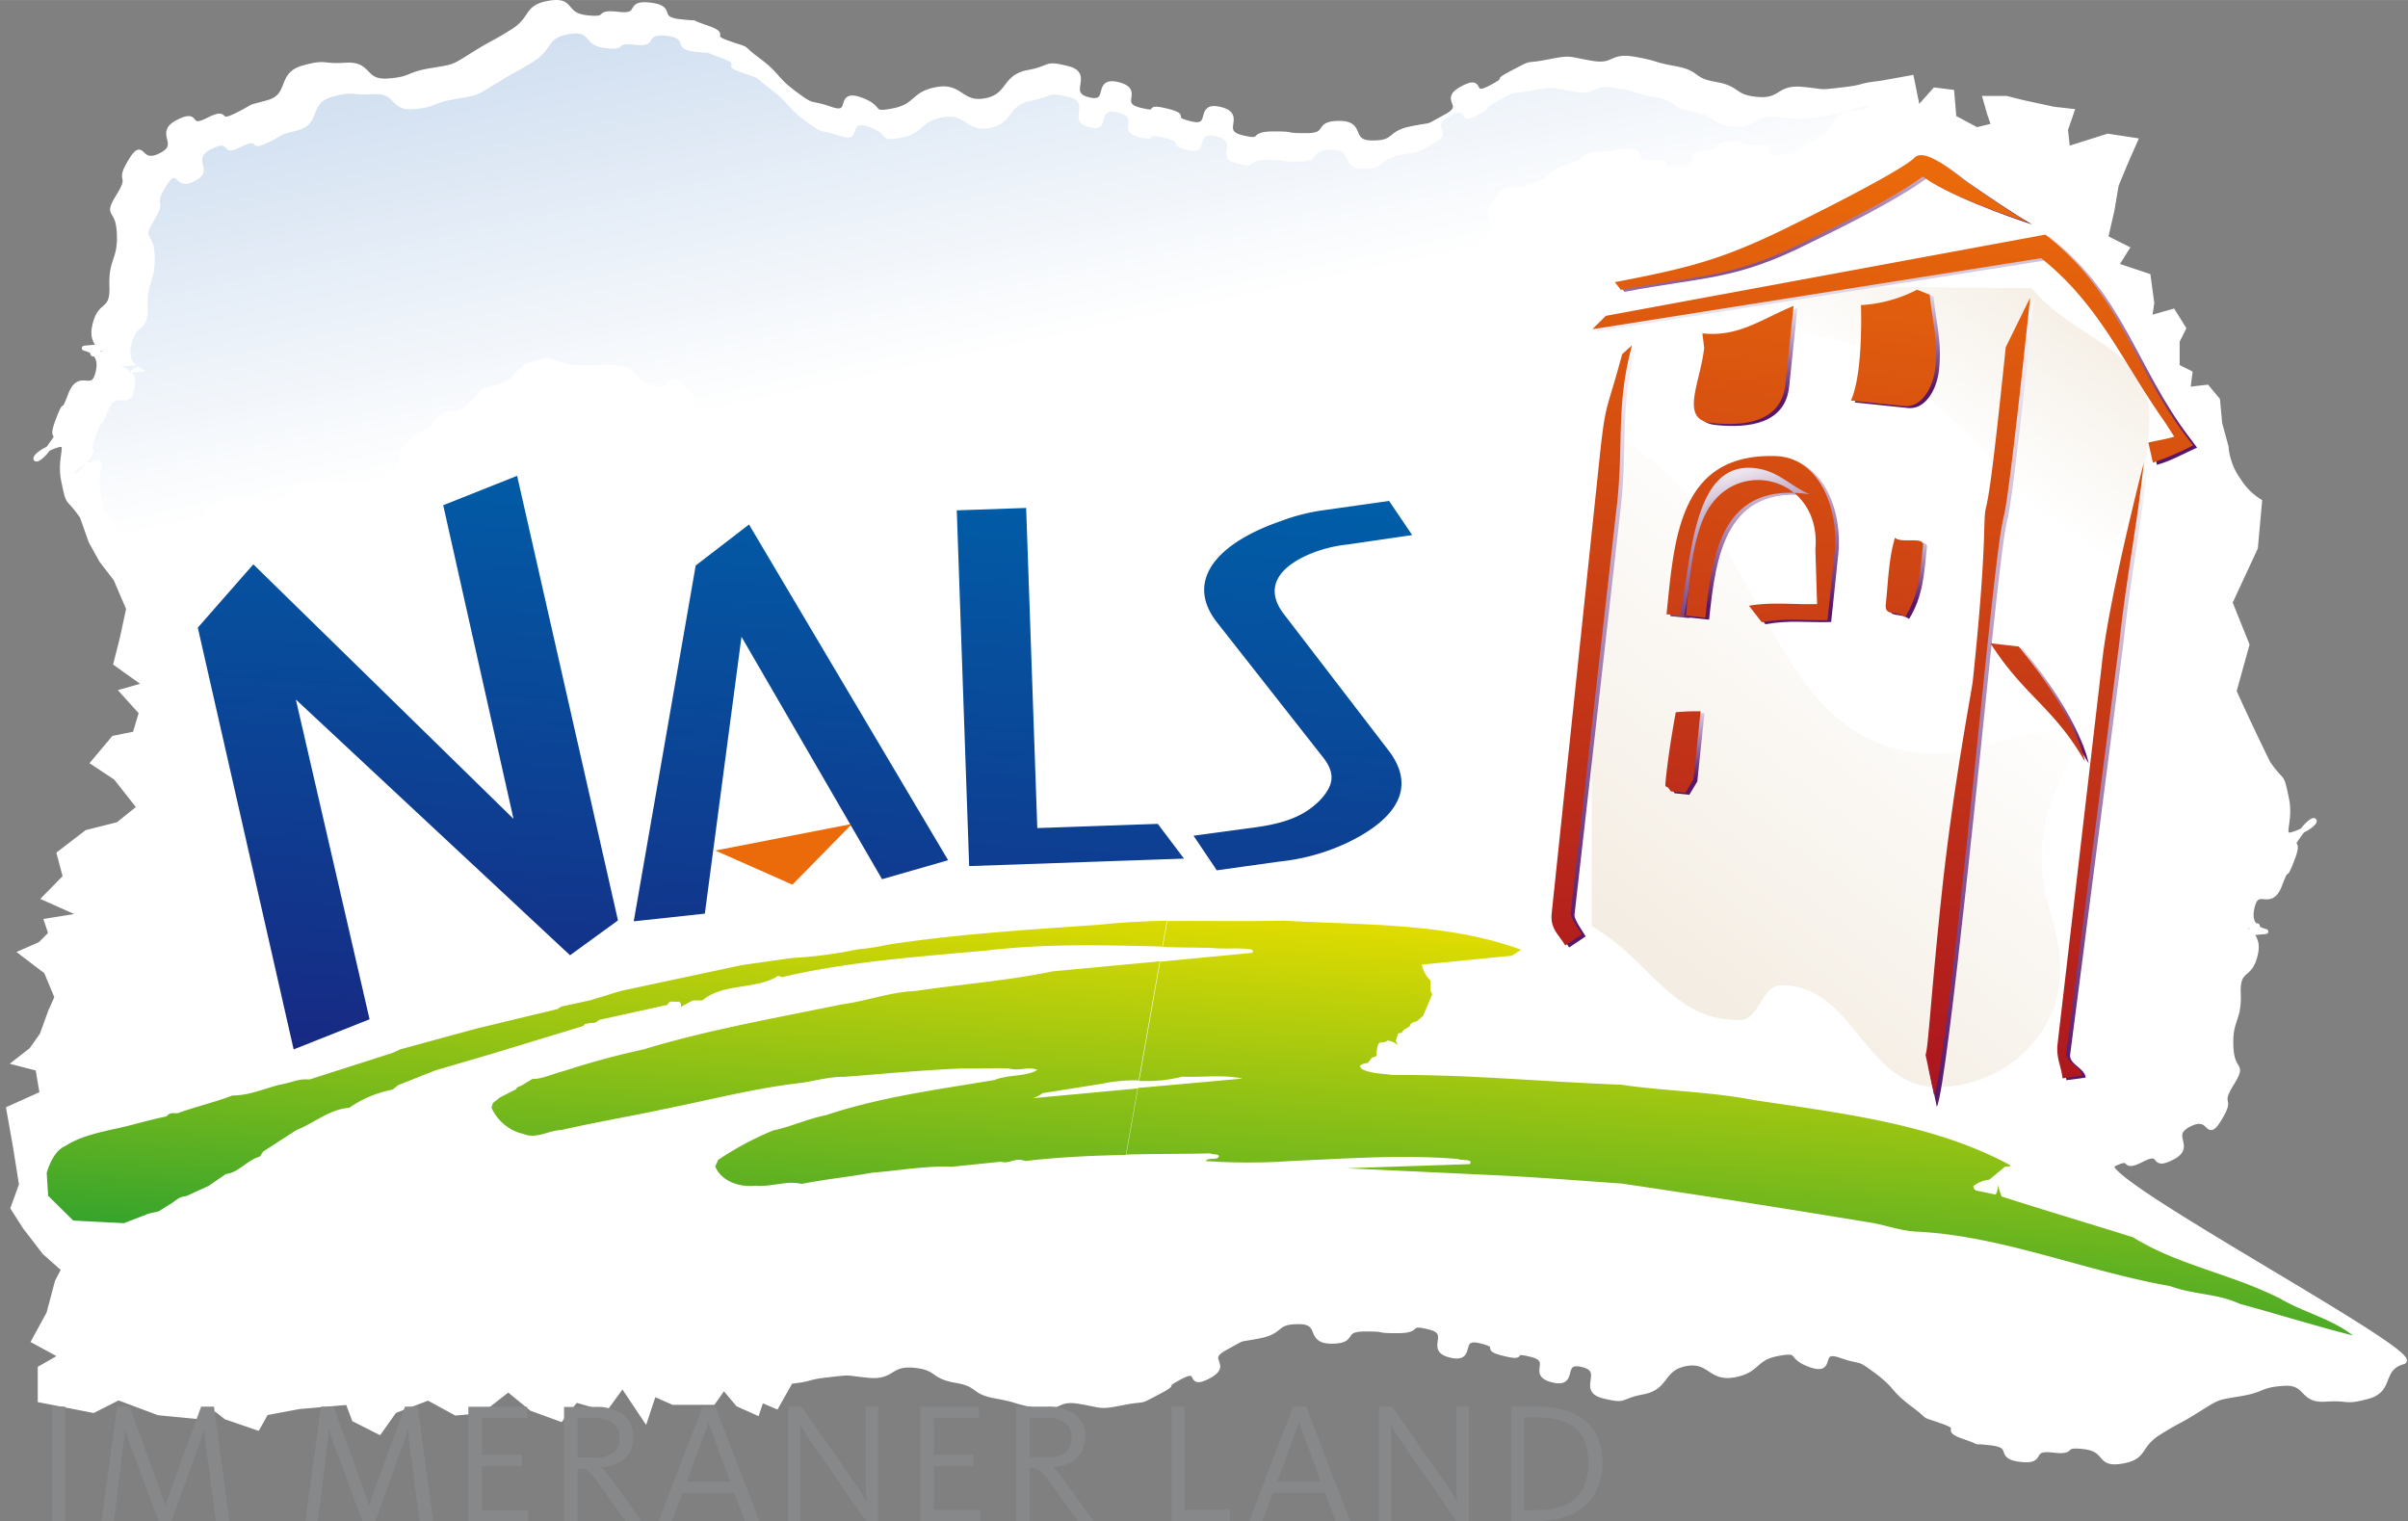
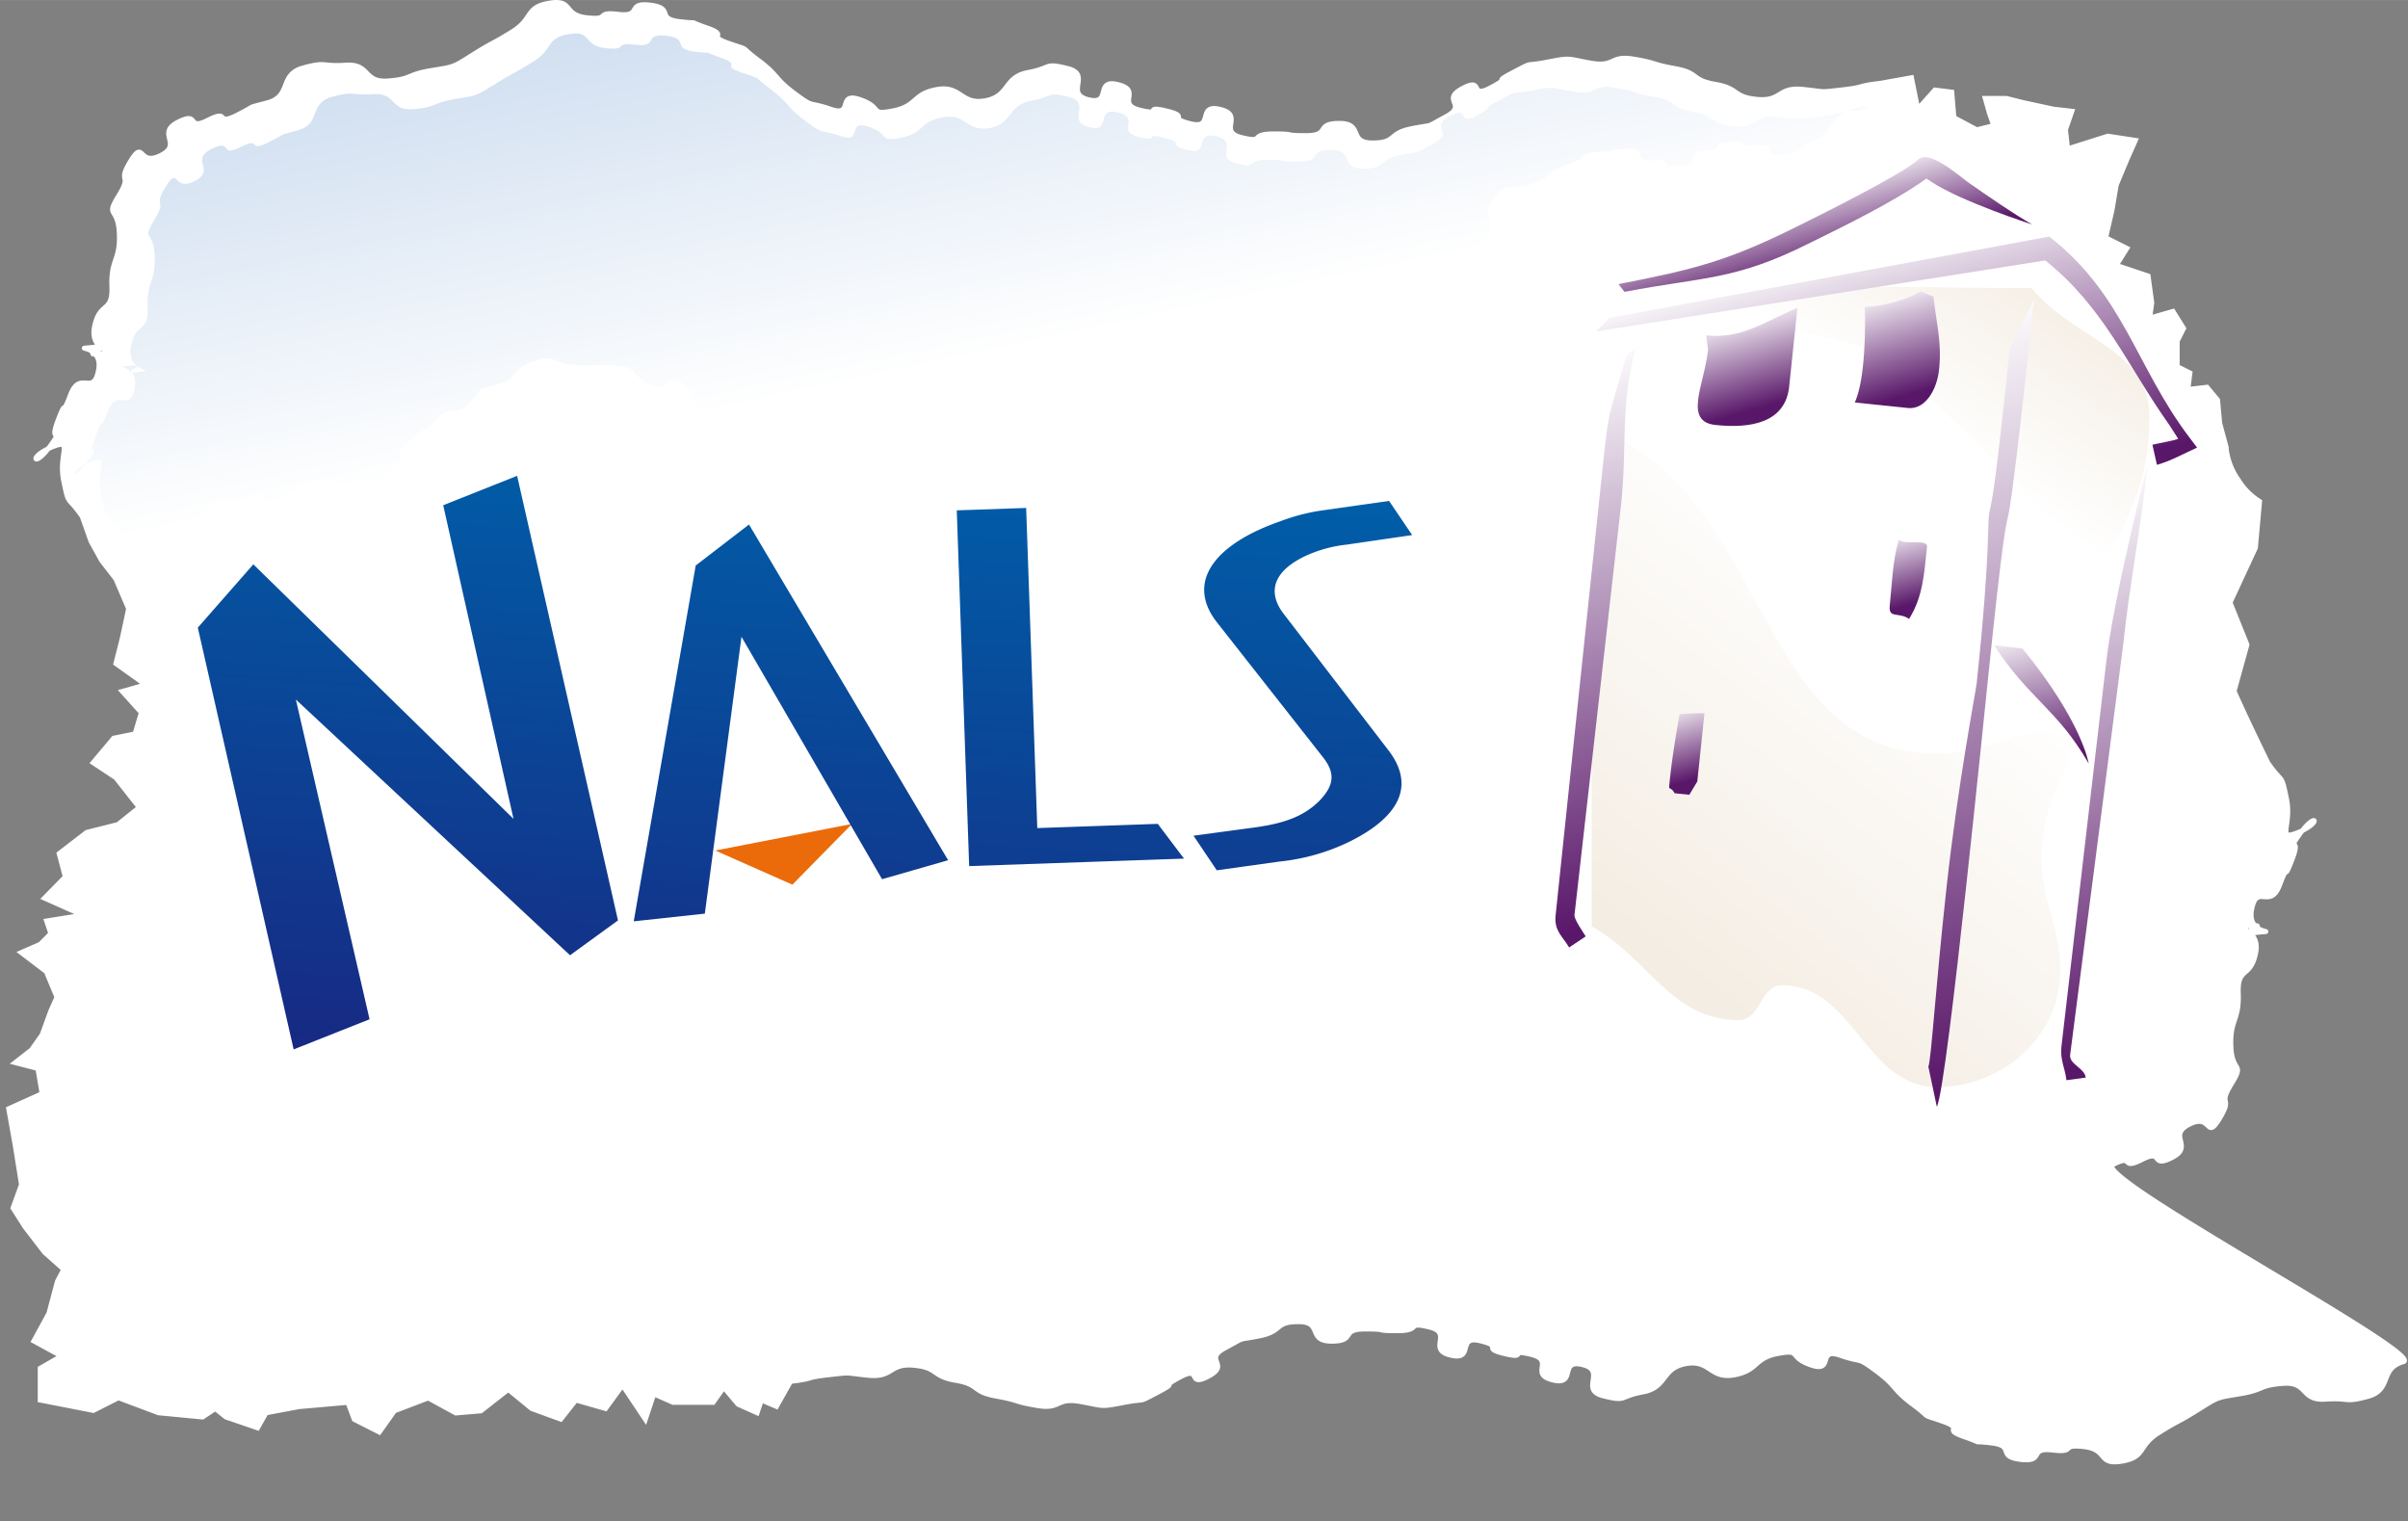
<svg xmlns="http://www.w3.org/2000/svg" xmlns:xlink="http://www.w3.org/1999/xlink" width="169.2mm" height="106.87mm" viewBox="0 0 479.63 302.93">
  <rect x="0" y="0" width="479.63" height="302.93" fill="#808080" stroke="none" />
  <defs>
    <style>.a{fill:none;}.b{stroke:#fff;stroke-miterlimit:3.86;stroke-width:0.96px;fill:url(#a);}.b,.c,.d,.e,.f,.g,.h,.p,.q,.r,.s,.t,.u{fill-rule:evenodd;}.c{fill:url(#b);}.d{fill:#eb6b0a;}.e{fill:url(#c);}.f{fill:url(#d);}.g{fill:url(#e);}.h{fill:url(#f);}.i{fill:url(#g);}.j{fill:url(#h);}.k{fill:url(#i);}.l{fill:url(#j);}.m{fill:url(#k);}.n{fill:url(#l);}.o{fill:url(#m);}.p{fill:url(#n);}.q{fill:url(#o);}.r{fill:url(#p);}.s{fill:url(#q);}.t{fill:url(#r);}.u{fill:url(#s);}.v{clip-path:url(#t);}.w{fill:#87888a;}</style>
    <linearGradient id="a" x1="1468.95" y1="-1427.8" x2="1500.42" y2="-1279.76" gradientTransform="translate(-3203.99 3278.94) scale(2.31)" gradientUnits="userSpaceOnUse">
      <stop offset="0" stop-color="#fff" />
      <stop offset="0.82" stop-color="#fff" />
      <stop offset="1" stop-color="#fff" />
    </linearGradient>
    <linearGradient id="b" x1="243.75" y1="181.94" x2="238.38" y2="258.71" gradientUnits="userSpaceOnUse">
      <stop offset="0" stop-color="#e1dc00" />
      <stop offset="1" stop-color="#37a42c" />
    </linearGradient>
    <linearGradient id="c" x1="162.69" y1="91.79" x2="154.02" y2="215.7" gradientUnits="userSpaceOnUse">
      <stop offset="0" stop-color="#005ea8" />
      <stop offset="1" stop-color="#172983" />
    </linearGradient>
    <linearGradient id="d" x1="987.81" y1="-1425.72" x2="996.93" y2="-1382.81" gradientTransform="translate(-2099.69 3282.41) scale(2.31)" gradientUnits="userSpaceOnUse">
      <stop offset="0" stop-color="#cfdef0" />
      <stop offset="0.82" stop-color="#fff" />
      <stop offset="1" stop-color="#fff" />
    </linearGradient>
    <linearGradient id="e" x1="1075.31" y1="-1383.15" x2="1085.45" y2="-1397.63" gradientTransform="translate(-2099.69 3282.41) scale(2.31)" gradientUnits="userSpaceOnUse">
      <stop offset="0" stop-color="#fff" />
      <stop offset="1" stop-color="#f4ede3" />
    </linearGradient>
    <linearGradient id="f" x1="1075.68" y1="-1369.01" x2="1051.91" y2="-1338.58" xlink:href="#e" />
    <linearGradient id="g" x1="1090.27" y1="-1330.79" x2="1072.45" y2="-1392.94" gradientTransform="translate(-2099.69 3282.41) scale(2.31)" gradientUnits="userSpaceOnUse">
      <stop offset="0" stop-color="#591769" />
      <stop offset="1" stop-color="#fff" />
    </linearGradient>
    <linearGradient id="h" x1="1098.7" y1="-1332.04" x2="1085.1" y2="-1379.49" xlink:href="#g" />
    <linearGradient id="i" x1="1054.69" y1="-1343.44" x2="1041.4" y2="-1389.78" xlink:href="#g" />
    <linearGradient id="j" x1="1077.13" y1="-1377" x2="1070.18" y2="-1401.23" xlink:href="#g" />
    <linearGradient id="k" x1="1068.22" y1="-1398.29" x2="1065.96" y2="-1406.16" xlink:href="#g" />
    <linearGradient id="l" x1="1087.87" y1="-1355.99" x2="1084.55" y2="-1367.58" xlink:href="#g" />
    <linearGradient id="m" x1="1063.12" y1="-1367.48" x2="1058.88" y2="-1382.26" xlink:href="#g" />
    <linearGradient id="n" x1="1062.1" y1="-1370.41" x2="1058.91" y2="-1381.53" xlink:href="#g" />
    <linearGradient id="o" x1="1062.37" y1="-1386.26" x2="1059.99" y2="-1394.54" xlink:href="#g" />
    <linearGradient id="p" x1="1074.95" y1="-1387.31" x2="1072.33" y2="-1396.47" xlink:href="#g" />
    <linearGradient id="q" x1="1075.65" y1="-1369.4" x2="1073.77" y2="-1375.96" xlink:href="#g" />
    <linearGradient id="r" x1="1056.62" y1="-1354.21" x2="1054.71" y2="-1360.86" xlink:href="#g" />
    <linearGradient id="s" x1="381.86" y1="30.76" x2="362.43" y2="215.66" gradientUnits="userSpaceOnUse">
      <stop offset="0" stop-color="#eb6b0a" />
      <stop offset="1" stop-color="#ab151f" />
    </linearGradient>
    <clipPath id="t">
-       <rect class="a" y="0.05" width="479.63" height="302.88" />
-     </clipPath>
+       </clipPath>
  </defs>
  <title>NALS_DE</title>
  <path class="b" d="M154.66,280.12l-3-1.27-.85,2.54-3.8-1.7-2.85-3.38-2.11,3h-8l-3.81-1.69-1.69,5.08L124,275.89l-3.38,4.65-5.92-1.69-3,3.81-5.81-2.12-4.65-3.81L95.79,281l-5,.43-5.5-3L78.56,281l-3,4.23-5-2.53-1.27-3.39-9.73.85L53,281.39l-1.69,3L45,282.23l-2.11-1.69-2.54,1.69-8.76-.84-8-3-5,2.53L8,278.85V272.5l4.23-2.42-5.5-3,3-5.5,1.69-6.35,1.27-2.42-3.81-3.38L5,244.39l-2.42-3.8,1.69-4.66L3,228l-1.28-7.19,6.66-3-.85-5L3,211.64l3.26-2.54,2.12-3,1.69-4.66,1.27-2.84-2.12-5.08-5-3.81L8,188.06l2.12-2.12-.85-2.53,7.19-1.15-7.61-3.39L13,174.64,11.77,170l5.5-4.23,6.23-1.57,4.23-3.39-4.66-5.92-4.53-3L22.65,147l4.23-.85,1.27-4.23-3.81-4.23L29,136.38l-5.93-4.23,1.27-5,1.27-5.92-2.54-5.93-2.84-3.68-2.11-3.81-1.75-4.94c-3-4.35-2.61-1.81-3.71-7.17s2.18-8.54-2.45-6.61S6.78,93.26,9.87,89s-.26-.19,1.67-5.25.57-.07,2.5-5.13,4.59.45,5.58-4.93-6-4-1.05-4.53-3.42,1.81,1.5,1.32-2.27.16-1.29-5.22,3.7-2.73,3.49-8.22S24,51.93,23.75,46.44s-2.84-3-.07-7.52S23.24,36.64,26,32.1s1.48,1.12,6-1.15-1-4.37,3.47-6.65,1.52,1.88,6-.4,1.28,1.28,5.78-1,1.32-1.15,6.11-2.48,2.17-5.56,7-6.9,3.58-.22,8.51-.56,3.41,3.49,8.34,3.15,3.69-1.25,8.58-2.06,4.27-.57,8.58-3.26S97.68,9,102,6.33s2.53-4.9,7.42-5.72S112,3,116.94,3.52s1.32-1.26,6.24-.69S124.61.39,129.53,1s.95,2.72,5.86,3.29.64-.4,5.36,1.23-.32,1.47,4.4,3.1,1.76.3,5.87,3.36,3.12,3.56,7.23,6.62,2.51,1.51,7.23,3.14,1.1-3.55,5.82-1.92S173,23,177.87,22.06s3.84-3.35,8.71-4.25,4.81,3.13,9.69,2.23,3.62-4.72,8.5-5.62,3.07-2,7.9-.79-.73,5,4.1,6.2,1.11-4.22,5.94-3-.5,3.9,4.32,5.08.48-1,5.31.17,0,1.37,4.82,2.55,1.08-4.05,5.91-2.86-.61,4.42,4.21,5.6,1.38-.71,6.32-.72,1.65.35,6.59.34,1.64-2.43,6.58-2.44,1.66,3.91,6.6,3.9,2.95-1.89,7.82-2.85,2.38,0,6.84-2.39-1.18-3.23,3.27-5.61,1.18,2.22,5.64-.16-.07-.67,4.39-3,2-1.14,6.91-2.1,3.8-.62,8.69.22,3.66-1.64,8.54-.8,3.29,1,8.18,1.88,3.11,2.29,8,3.13,3.41,2.54,8.34,3,4.08-2.49,9-2,3.05.67,8,.1,2.65-.74,7.57-1.3l6.18-1.11L382,21.72l3.39-3.81,3.38.42.43,5.08,4.53,2.42L397.1,25l-.84-2.42-.85-3h4.23l3.39.85L409,21.72l3.69.42-1.27,3.69.42,3.8,8-2.53,5.5.84-1.69,3.81-2.12,5.08-.84,5-1.27,5.5,4.23,2.12-2.12,3.38,6.35,2.12.73,5.38-.43,3L432.83,62l2.11,3.39-1.27,2.54V73l2.54,1.27-.42,3.27,3.81-.43,2.11,2.54.43,4.66,1.26,4.65a13.37,13.37,0,0,0,2.49,6.71,13.2,13.2,0,0,0,4.19,4.19l-.83,9.24L444.19,120l3.38,8.4L445,137.65c2.49,5.65,6.74,14.31,6.74,14.31,3,4.34,2.61,1.79,3.71,7.15s-2.18,8.54,2.45,6.61,3.43-4.13.34.16.26.19-1.67,5.24-.57.08-2.5,5.14-4.59-.46-5.58,4.92,6,4,1.05,4.53,3.42-1.81-1.5-1.32,2.28-.16,1.29,5.23-3.7,2.72-3.49,8.21-1.69,5.1-1.47,10.58,2.83,3,.06,7.52.44,2.28-2.33,6.83-1.48-1.12-6,1.15,1,4.37-3.47,6.64-1.52-1.87-6,.4-1.28-1.28-5.79,1,62.64,37.93,57.85,39.27-2.17,5.56-7,6.89-3.58.23-8.52.57-3.41-3.49-8.34-3.15-3.69,1.24-8.58,2.06-4.27.57-8.58,3.26-3.32,1.77-7.64,4.46-2.53,4.91-7.42,5.72-2.61-2.33-7.53-2.9-1.32,1.26-6.24.68-1.43,2.45-6.35,1.87-.94-2.71-5.86-3.29-.64.41-5.35-1.22.31-1.47-4.41-3.11-1.76-.3-5.87-3.35-3.12-3.57-7.23-6.62-2.51-1.51-7.23-3.15-1.1,3.56-5.82,1.93-1.69-3.19-6.57-2.29-3.83,3.36-8.71,4.26-4.81-3.14-9.68-2.23-3.63,4.72-8.51,5.62-3.07,2-7.9.79.73-5-4.1-6.21-1.11,4.23-5.94,3.05.51-3.9-4.32-5.09-.47,1-5.3-.16,0-1.37-4.83-2.55-1.07,4-5.9,2.86.6-4.42-4.22-5.6-1.38.7-6.32.72-1.64-.35-6.59-.34-1.63,2.42-6.58,2.43-1.65-3.9-6.59-3.89-3,1.89-7.83,2.84-2.38,0-6.83,2.39,1.18,3.24-3.28,5.62-1.18-2.22-5.64.16.07.66-4.39,3-2,1.15-6.91,2.1-3.8.63-8.68-.21-3.66,1.64-8.55.8-3.29-1-8.18-1.88-3.11-2.3-8-3.13-3.41-2.54-8.34-3-4.08,2.48-9,2-3.05-.67-8-.11-2.65.75-7.56,1.31Z" />
-   <path class="c" d="M226.91,215.18l4.18-23.73-21.4,2c-9,1.88-18,2.53-27.47,3.93-5,.2-9.6,2-14.49,2.64-13.47,2.76-27.06,5.17-39.62,9a157.49,157.49,0,0,0-15.83,4.3c-2,.5-3.6,1.27-5.37,1.52a2.08,2.08,0,0,1-.78,0l-2.4,1.44a1.52,1.52,0,0,0-1,.69l-3.1,1.57-1.44,1.13-.3.94a9.33,9.33,0,0,0,5.51,5,10.73,10.73,0,0,1,1.43.43c2.54.58,4.43-.86,7-1,7-1.57,13.82-2.74,20.59-4.18,9.4-1.89,17.9-4.15,27.48-5.23,2.91-.48,5.49-1.2,8.17-1.16,7.89-.59,15.73-1.37,23.8-1.68,2.94.09,6.12-.13,9.1,0,2,.62,3.92-.48,5.65.3-2.25,1.38-5.67.86-8.52,2-11.4,1.92-22.59,3.36-33.56,7-3.78.76-7.06,2.34-10.56,3.06A61.7,61.7,0,0,0,143.06,231l-.6,1.32c1.11,2.71,4.45,4.2,8,3.83,3.41.26,6.15-1.08,9.21-.36,4.58-.92,9.36-1.38,14.06-2.24,5.45-.42,10.49-1.39,15.83-1.18l9.8-1c1.73.52,2.76-.94,4.85-.14,6.79-.79,13.44-1.09,20.11-1.21l2.34-13.25-20.88,1.94a7.08,7.08,0,0,0,1.9-1l11.62-1.84A32.56,32.56,0,0,1,226.91,215.18Zm4.7-26.66.91-5.16c-4.53.11-9,.31-13.54.81-14.51,1-29,1.93-42.32,4a40.84,40.84,0,0,1-5.76.89,87.94,87.94,0,0,1-13.19,1.74l-9.91,1.4-24.08,5.14-6.21,1.89-5.5,1.19a2.26,2.26,0,0,0-.91.53l-16.27,3.92-15.11,4.12-1.49.69L61.62,215c-2.24-.23-3.67.69-5.78,1-3.24.81-6.22,2.19-9.49,2.17-3.61,1.36-7.56,2.3-11,3.55-1-.05-1.67-.12-2.16.62-3.68.73-7.3,1.91-11.13,2.66-3.33.79-6.37,1.51-8.94,3.18-2,.82-3.11,3.17-3.82,5.38l.29,4.59,5,4.94,10.07.52,5-1.92,1.94-.43,2.15-1.36c1-.51,1.84-1.62,3.3-1.66l4.51-2.06L45,233.81c2.51-.25,4.12-2.69,6.76-3.48.24-.3.32-.51.67-1L59,225.09c3.48-1.37,6.71-4.22,10.54-4.45A22.61,22.61,0,0,1,78.21,217l1.11-.89,7.39-2.93L97.9,209.9l17.9-5.45a.84.84,0,0,0,.63-.45,5.12,5.12,0,0,1,2-.26c.36-.24.65-.36,1-.64l13.08-2.88c.35.1.51-.3.79-.6s1.09,0,1.85-.15a.74.74,0,0,1,.48.87.64.64,0,0,1-.54.47l2.92-1.57h1.91c4.09-3.51,10.76-2.08,15.08-4.9l.82.27c13-3.11,27.36-4.08,41-5.34C208.35,187.92,219.87,188.22,231.61,188.52Zm-5,28.17-2.34,13.25c5.58-.14,11.18-.1,16.8-.23.72.34,1.28,0,1.74.52-.28,1-2,.17-2.68,1a121,121,0,0,0,17,0c11.2-.49,22-1.31,33.23-.41,1,.36,1.87,0,2.59.55a3.59,3.59,0,0,1-.17.48l-24.56.82,27.42,1.29c9.31.39,18.51,1.15,27.38,1.76,16.6,2.45,32.72,5,48.84,7.66,3.6.5,6.73,1.83,10.22,1.93,16.79.89,33.32,7.87,50.19,10.84,4.66,1.73,9.4,1.44,13.82,3.52,7.78,2.11,15.24,4.46,22.57,6.31-4.28-3.35-9.89-4.64-14.38-7.29-9.82-5-20.41-6.67-29.44-12.28-8.85-2.77-17.77-5.42-26.17-8.12l-.87-2.57a2.76,2.76,0,0,1-.3,2.2l-3.95-.83a1,1,0,0,1-.49-.86,5.85,5.85,0,0,1,3.14-1.27l3.2-2.63c.38-.07.76.09,1.13-.19-15-8.22-33.64-10.43-51.21-13.05-8.72-1.71-18-1.8-26.43-3.06-15.56-.59-30.74-2.05-45.56-1.94-2.23-.31-3.88-.25-5.7-1a2.35,2.35,0,0,1-.58-.36c.11-.37-.52-.14,0-.6a2.54,2.54,0,0,1,1.39-.41l.83-1.1a1.55,1.55,0,0,0,.94-.4,5.08,5.08,0,0,1,.3-2.19c.21-.7,1.26-.21,1.87-.8a3.84,3.84,0,0,1,2,.88,3.73,3.73,0,0,0-.36-.8l.43-1.44a1.46,1.46,0,0,1,.71-.13c0-.08.29-.38.38-.58l1.27-.77c.07-.68.73-.78,1.42-1l1.23-1.08,1.8-4.27c-.06-.39-.28-.48-.34-.88v-1.9a6,6,0,0,1-1.72-3.15l17.94-1.77,1.85-1.18c-14.59-5.39-31.11-4.89-47.3-5.8-8,.19-15.66,0-23.29.09l-.91,5.16c3.13.08,6.31.12,9.49.16,3,.32,5.66-.08,8.19.32.48.12.52.39.2.68l-18.4,1.77-4.18,23.73a29.48,29.48,0,0,0,8.71-.84c4.2.18,7.91-.46,12,.38Z" />
  <polygon class="d" points="157.83 176.19 169.71 164.09 142.47 169.39 157.83 176.19" />
  <path class="e" d="M113.54,190.25l9.55-6.94L103,94.76l-14.72,5.86,14,62.46L50.46,112.39,39.4,125,58.49,209l15.12-6L58.93,139.32ZM276.68,99.76l-12.83,1.82a39.22,39.22,0,0,0-8.8,2.22c-13.16,4.57-18.91,12.11-12.69,20.1L263.66,151c2.42,3.18,1.92,5.55-.82,8.45-2.92,2.9-6.51,4.46-12.83,5.33l-12.28,1.66,4.63,6.89,12.46-1.74a41.62,41.62,0,0,0,13.49-3.73c10.23-4.91,13.7-11.19,8.34-18.3L255.57,122.1c-3.28-4.42-1.77-8.58,4.85-11.56a26.53,26.53,0,0,1,7.86-2.08l13-1.9ZM235.83,171l-5.22-6.92-24,.84-2.22-63.76-13.82.48,2.47,70.85Zm-88.14-44.18,28,48.28,13.16-3.78-39.66-66.86-10.62,8.17-12.34,70.86,14.16-1.53Z" />
  <path class="f" d="M26.84,77.21c1-5.19-5.76-3.89-1-4.36s-3.29,1.74,1.46,1.27-2.2.15-1.25-5,3.57-2.63,3.36-7.92S31,56.25,30.82,51s-2.74-2.86-.06-7.24-.43-2.2,2.24-6.58,1.42,1.08,5.76-1.11-1-4.21,3.35-6.4,1.47,1.8,5.81-.39,1.23,1.24,5.57-.95,1.26-1.11,5.89-2.4,2.08-5.36,6.71-6.64,3.45-.22,8.21-.55,3.28,3.36,8,3,3.55-1.2,8.26-2,4.12-.55,8.27-3.14,3.21-1.71,7.36-4.3,2.44-4.73,7.16-5.52,2.52,2.25,7.26,2.8,1.27-1.21,6-.66,1.38-2.35,6.12-1.8.91,2.62,5.65,3.17.62-.39,5.17,1.19-.31,1.41,4.24,3,1.69.29,5.66,3.24,3,3.43,7,6.38,2.42,1.46,7,3,1.05-3.43,5.6-1.85,1.63,3.07,6.34,2.2,3.69-3.24,8.39-4.1,4.64,3,9.34,2.15,3.5-4.55,8.2-5.42,3-1.9,7.61-.76-.7,4.84,4,6,1.07-4.07,5.73-2.93-.49,3.75,4.16,4.89.46-1,5.11.17,0,1.31,4.66,2.45,1-3.9,5.69-2.76-.59,4.26,4.07,5.4,1.32-.68,6.08-.69,1.59.34,6.36.33,1.57-2.34,6.34-2.35,1.59,3.76,6.36,3.75,2.85-1.82,7.54-2.74,2.3,0,6.59-2.3-1.14-3.12,3.16-5.41,1.13,2.13,5.43-.16-.07-.64,4.23-2.93,2-1.11,6.66-2,3.66-.6,8.37.21,3.53-1.58,8.24-.77,3.17,1,7.88,1.81,3,2.21,7.71,3,3.29,2.44,8,2.9,3.94-2.4,8.68-1.94,3,.65,7.69.1,2.56-.71,7.3-1.25,3.62-1.79-.88,0-2.25,4.12-6.74,5.88-1.6,2.49-6.35,2.87-.52-2.39-5.27-2-.42-1-5.18-.57-.27,1.31-5,1.69-.21,2.92-5,3.23-.49-1.58-5.24-1.27-.54-2.62-5.3-2.31-.39.28-5.14.58-2.08,1.08-6.66,2.54-2.95,2.62-7.54,4.08-4-1.26-7.09,2.73,1.21,4.21-1.92,8.2-1.4.78-3.29,5.64-4.48.43-6.37,5.29,2.89,3.75.52,8.34-1.74.47-4.12,5.06-.46,1.47-5,3.16-1.4-2.06-5.92-.36-1.17,2.67-5.91,2.12-3.49-1.12-8.23-1.67-2,1.24-6.7,1.89-.34-1.53-5.07-.88.24,3.64-4.49,4.29-.33-1.41-5.06-.76-.14.32-4.87,1-.38-1.9-5.11-1.24-.4-2-5.13-1.39.25,3.82-4.48,4.47-.62,1.8-5.37,2.17-1.18.2-5.94.56-.74-2.7-5.19-.81-.48-.64-4.94,1.25-.82-1.62-5.27.27-.37-.3-4.82,1.58-.06,0-4.81.38-1.19,0-5.94.4-1,1.36-5.53-.25-3,2.08-7.55.47-1.39-3.53-5.93-5.14-3.18,2.66-7.72,1-2.09-1.37-6.61-3-.9-1.22-4.4-4.81-2.77,1.85-7.12-.33-1.9-3.25-6.65-3.64-3.52.24-8.27-.15-3.39-2.15-8-.74-2.76,3.28-7.35,4.69-1.93,0-5.49,3.51-3-.21-6.52,3.3-1.85,1-5.51,4.38-.2,3-3.86,6.39-2.86.75-7.56,1.61S66.73,95,62,95.82s-1.87,2.4-6.51,3.61-1.57-1.29-6.21-.08-2.26-1.27-6.58,1,0,4.17-4.36,6.42-3.35.25-8.11.44-3.69,2.39-6.61-1.8-2.46-1.74-3.52-6.9,2.1-8.24-2.36-6.38-3.31,4-.33-.15-.24-.18,1.61-5.06.55-.07,2.41-4.94S25.89,82.4,26.84,77.21Z" />
  <path class="g" d="M404.65,57.37c8.54,10.4,23.47,12,23.47,25.6,0,13.33-4.53,21.33-11.2,32.79C404.12,96.56,394,88.3,377.45,73.1c-8.53-7.74-19.19-3.74-27.73-12.27l5.34-3.46C374.52,56.83,385.19,57.37,404.65,57.37Z" />
  <path class="h" d="M322.37,87.16c-.8,12.8-5.33,20-5.33,32.8,0,25.06,0,39.47,0,64.53,11.74,6.67,15.74,18.66,29.34,18.67,4.27,0,4.27-6.94,8.53-6.94,14.4,0,16.53,20.27,30.94,20.27,13.06,0,24.52-10.13,24.52-23.2,0-8.8-3.73-13.6-3.72-22.4,0-9.33,3.46-14.4,6.93-22.93-1.6-.54-2.94-2.14-4.8-2.14-9.07,0-13.87,4.27-22.93,4.27C350.9,150.09,353,103.69,322.37,87.16Z" />
  <path class="i" d="M405.13,59.66c-2.91,27.68-4.54,40.53-5.14,43.09s-1.17,5-4,32.26c-.19,1.74-2.23,22-4.43,42.11-2.15,19.66-4.69,41.3-5.78,43.3l-1.69-8c.55-1,1.37-15.1,3.63-35.73,2.2-20.15,5.79-38.87,6-40.61,2.91-27.67,2-31.72,2.57-34.29s1.17-5,4-32.25Z" />
  <path class="j" d="M427.77,92.58c-1.3,12.37-3.55,23.31-4.85,35.66L412.33,210.1c-.2,1.88,2.9,2.62,3.11,4.51l-3.84.53c-.27-2.44-1.29-3.95-1-6.73l8.84-75.87C420.86,119.17,427.77,92.58,427.77,92.58Z" />
  <path class="k" d="M325.84,69.15c-3.2,11.86-1.68,19.19-2.94,31.25l-9.29,81.81c-.1.91,1.75,3.45,2.23,4.28l-3.3,2.21c-1.23-2.14-3-3.27-2.7-6.32l9.46-90.07c1.3-12.34,1.31-9.27,4.58-21.39Z" />
  <path class="l" d="M320.61,63.29l87.56-16.18C423,58.65,425.43,73,436,87l1.62,2.14c-2.58,1.16-5.29,2.69-8,3.43l-.9-4c.83-.22,4.37-.83,5.14-1.18l-1.77-2.76c-8.51-12-12.93-23.32-24.71-32.77L317.93,66Z" />
  <path class="m" d="M383.72,35.55c-6.6,4.72-16.49,9.51-23.58,13-14.59,7.31-20.87,6.56-36.57,9.57l-1.2-1.54c15.37-3,21.91-4.63,36.19-11.79,3.37-1.64,20.33-10.11,23.39-12.9,2.05-2.48,8.57,3.37,10.05,4.4,4.14,2.89,9.17,6.38,12.78,8.41,0,0-14.07-4.52-20.2-8.56Z" />
  <path class="n" d="M402.83,129.15c11.87,14.49,13.2,22.9,13.2,22.9-6.24-10.84-12.07-13-18.83-23.55Z" />
-   <path class="o" d="M332.69,122.72c1.55-14.81,2.32-32.11,21.73-31.5,9,.28,12.59,11,11.75,19l-1.44,13.66c-5.09.15-8-.44-13.1.44L349.11,121c4.55-.8,9.12-.18,13.55-.33l-.34-10.89c1.32-14.77-16.7-18.94-22.25-6.28-2.46,5.63-2.89,13.49-3.54,19.6Z" />
-   <path class="p" d="M361.18,98.82c-17.58-2.58-19.44,12.05-20.76,24.59l-5-.53c2.31-12.61,2.88-30.52,14.75-29.27C354.85,94.1,356.79,96.78,361.18,98.82Z" />
  <path class="q" d="M340.21,69.64c-.73,7-5,14.31,1.51,15,6.84.72,13.89-.35,14.65-7.67.65-6.1,1-9.58,1.65-15.68-6.7,2.82-11,6.24-18.17,5.49Z" />
  <path class="r" d="M371.44,61.15s.53,13.42-2,19L380,81.25c3.57.37,5.82-3.79,6.22-7.63.59-5.57-.53-9-1.1-14.56l-2.53-1A27.41,27.41,0,0,1,371.44,61.15Z" />
  <path class="s" d="M378.22,107.48c-1.28,4.27-1.34,8.65-1.82,13.18-.27,2.61,1.86,1.17,3.85,2.61,2.77-4.46,3-8.94,3.57-14.34C384,107.19,379.41,108.66,378.22,107.48Z" />
  <path class="t" d="M334.55,142.23c-.78,4.32-1.57,9.2-2,13.55-.22,2.09.05.52,1,2.2l2.93.31,1.59-2.65,1.43-13.59A48.38,48.38,0,0,0,334.55,142.23Z" />
-   <path class="u" d="M333.78,141.85c-.78,4.32-1.57,9.19-2,13.55-.22,2.09.06.51,1,2.2l2.92.3,1.6-2.65,1.43-13.59A45.7,45.7,0,0,0,333.78,141.85Zm43.66-34.76c-1.27,4.27-1.33,8.65-1.82,13.18-.27,2.62,1.87,1.17,3.85,2.61,2.78-4.46,3-8.94,3.57-14.34C383.23,106.8,378.63,108.28,377.44,107.09Zm-6.77-46.33s.53,13.42-2,19l10.57,1.11c3.58.38,5.83-3.79,6.23-7.62.58-5.58-.53-9-1.1-14.56l-2.53-1A27.6,27.6,0,0,1,370.67,60.76Zm-31.23,8.49c-.74,7-5,14.32,1.51,15,6.83.72,13.88-.35,14.65-7.66l1.65-15.68c-6.71,2.81-11,6.23-18.17,5.48Zm21,29.19c-17.59-2.59-19.44,12-20.76,24.58l-5-.53c2.31-12.61,2.88-30.52,14.75-29.27C354.08,93.72,356,96.39,360.41,98.44Zm-28.5,23.89c1.56-14.81,2.33-32.11,21.73-31.5,9,.28,12.6,11,11.76,19L364,123.49c-5.09.14-8-.45-13.1.43l-2.53-3.28c4.56-.8,9.12-.19,13.56-.34l-.34-10.88c1.31-14.77-16.7-19-22.25-6.28-2.47,5.62-2.9,13.48-3.54,19.59Zm70.15,6.43c11.87,14.49,13.19,22.9,13.19,22.9-6.23-10.84-12.07-13-18.82-23.55ZM383,35.16c-6.6,4.72-16.49,9.51-23.59,13-14.59,7.32-20.86,6.56-36.56,9.57l-1.2-1.54c15.37-2.95,21.91-4.62,36.18-11.78,3.38-1.64,20.33-10.11,23.4-12.9,2.05-2.49,8.56,3.36,10.05,4.39,4.14,2.89,9.17,6.38,12.78,8.42,0,0-14.08-4.52-20.21-8.57ZM319.85,62.9,407.4,46.72c14.84,11.55,17.26,25.86,27.8,39.84l1.62,2.14a58.55,58.55,0,0,1-8,3.44l-.91-4c.83-.23,4.38-.84,5.15-1.19l-1.77-2.76c-8.51-12-12.93-23.32-24.72-32.77l-89.4,14.15Zm5.22,5.86c-3.2,11.86-1.68,19.2-2.95,31.26l-9.28,81.8c-.1.91,1.75,3.45,2.23,4.28l-3.3,2.21c-1.23-2.14-3-3.26-2.71-6.32l9.47-90.07c1.3-12.33,1.31-9.27,4.58-21.39ZM427,92.19c-1.3,12.37-3.55,23.31-4.85,35.66l-10.59,81.86c-.2,1.88,2.9,2.62,3.1,4.51l-3.84.54c-.26-2.44-1.28-4-1-6.74l8.84-75.86C420.09,118.78,427,92.19,427,92.19ZM404.37,59.28c-2.92,27.67-4.55,40.52-5.15,43.09s-1.18,5-4,32.25c-.19,1.74-2.23,22-4.43,42.11-2.15,19.66-4.48,39.32-5.57,41.32l-1.69-8c.54-1,1.16-13.13,3.41-33.76,2.2-20.15,5.8-38.87,6-40.61,2.91-27.67,2-31.72,2.57-34.29s1.17-5,4-32.25Z" />
  <g class="v">
    <path class="w" d="M318.41,286.75a8.85,8.85,0,0,0-2.32-3.5,11,11,0,0,0-4-2.28,18.52,18.52,0,0,0-5.8-.82h-5.34v22.78h5.17A17.15,17.15,0,0,0,312,302a11.4,11.4,0,0,0,4.06-2.46,10,10,0,0,0,2.36-3.7,13.54,13.54,0,0,0,.77-4.6,13.07,13.07,0,0,0-.76-4.52m-4.58,11.64q-2.54,2.39-7.49,2.39H303.6V282.3h2.57c3.46,0,6,.74,7.69,2.18s2.5,3.74,2.5,6.86-.84,5.46-2.53,7.05m-21.27,4.54V280.15h-2.47v15.71c0,.84,0,1.5.05,2s.06.84.09,1.07h-.07l-.82-1.35c-.34-.56-.78-1.22-1.3-2L277.3,280.15h-2.64v22.78h2.47V286.24c0-.54,0-1-.06-1.49s-.06-.78-.08-1h.07c.2.37.46.83.78,1.39a16.73,16.73,0,0,0,1,1.56l11.25,16.24Zm-39-5.64h10.36l2.08,5.64h2.91l-8.75-22.78h-2.6l-8.73,22.78h2.64Zm9.5-2.26h-8.65l2.91-7.8c.32-.86.59-1.6.8-2.19s.42-1.17.6-1.74h.07c.18.52.37,1.07.56,1.64s.47,1.33.84,2.29ZM245,302.93v-2.25h-9V280.15h-2.66v22.78Zm-27.2,0-5.64-7.86a23.21,23.21,0,0,0-1.53-2,4.94,4.94,0,0,0-.87-.84v-.07a9.31,9.31,0,0,0,2.54-.48,6.38,6.38,0,0,0,2-1.14,5.5,5.5,0,0,0,1.36-1.82,6.14,6.14,0,0,0,.49-2.51,5.36,5.36,0,0,0-2-4.48,8.69,8.69,0,0,0-5.57-1.58h-6.2v22.78h2.68v-10.5h.37a3.56,3.56,0,0,1,1,.11,2.06,2.06,0,0,1,.89.51,8.7,8.7,0,0,1,1.11,1.21c.43.54,1,1.28,1.63,2.21l4.58,6.46Zm-5.56-13.71a5.63,5.63,0,0,1-3.74,1h-3.42v-7.83h3.21a6.27,6.27,0,0,1,3.88,1,3.44,3.44,0,0,1,1.25,2.89,3.7,3.7,0,0,1-1.18,3m-17,13.71v-2.25H186V292h7.94v-2.25H186v-7.32h9v-2.26h-11.7v22.78Zm-20.32,0V280.15h-2.46v15.71c0,.84,0,1.5.05,2s.06.84.09,1.07h-.08c-.2-.34-.47-.79-.82-1.35s-.78-1.22-1.3-2l-10.74-15.43H157v22.78h2.46V286.24c0-.54,0-1,0-1.49s-.07-.78-.09-1h.07l.79,1.39q.48.84,1,1.56l11.26,16.24Zm-39-5.64h10.36l2.09,5.64h2.91l-8.76-22.78h-2.6l-8.72,22.78h2.63Zm9.51-2.26h-8.65l2.9-7.8.81-2.19q.32-.89.6-1.74h.06c.19.52.38,1.07.57,1.64s.47,1.33.84,2.29Zm-17.65,7.9-5.65-7.86a23.63,23.63,0,0,0-1.52-2,5.31,5.31,0,0,0-.87-.84v-.07a9.23,9.23,0,0,0,2.53-.48,6.32,6.32,0,0,0,2-1.14,5.35,5.35,0,0,0,1.35-1.82,6,6,0,0,0,.5-2.51,5.38,5.38,0,0,0-2-4.48,8.69,8.69,0,0,0-5.57-1.58h-6.2v22.78h2.68v-10.5h.37a3.56,3.56,0,0,1,1,.11,2.12,2.12,0,0,1,.89.51,8.7,8.7,0,0,1,1.11,1.21c.43.54,1,1.28,1.63,2.21l4.58,6.46Zm-5.56-13.71a5.66,5.66,0,0,1-3.75,1h-3.41v-7.83h3.21a6.27,6.27,0,0,1,3.88,1,3.47,3.47,0,0,1,1.25,2.89,3.7,3.7,0,0,1-1.18,3m-17,13.71v-2.25H96V292h7.94v-2.25H96v-7.32h9v-2.26H93.29v22.78Zm-30.49,0L80.15,288c.25-.73.46-1.34.62-1.83s.29-.92.41-1.31h.06c.05.34.1.75.14,1.23s.13,1.13.24,1.95l1.95,14.91h2.7L83.2,280.15H80.66L75,295.64c-.34.94-.62,1.72-.84,2.35s-.41,1.25-.59,1.87h-.07L72.9,298l-.82-2.35-5.65-15.49H63.94l-3.12,22.78h2.5l1.81-14.84c.1-.78.16-1.41.21-1.9s.09-.94.14-1.35h.07c.13.39.28.82.44,1.31s.37,1.1.65,1.83l5.54,14.95Zm-40.6,0L39.55,288c.25-.73.45-1.34.61-1.83s.29-.92.41-1.31h.07c0,.34.09.75.13,1.23s.13,1.13.25,1.95L43,302.93h2.7l-3.08-22.78H40.06l-5.65,15.49c-.34.94-.62,1.72-.83,2.35s-.42,1.25-.6,1.87h-.07c-.21-.64-.41-1.27-.62-1.87s-.48-1.38-.82-2.35l-5.64-15.49h-2.5l-3.11,22.78h2.5l1.81-14.84c.09-.78.16-1.41.2-1.9s.09-.94.14-1.35h.07c.14.39.29.82.44,1.31s.38,1.1.65,1.83l5.55,14.95ZM13,280.15H10.33v22.78H13Z" />
  </g>
</svg>